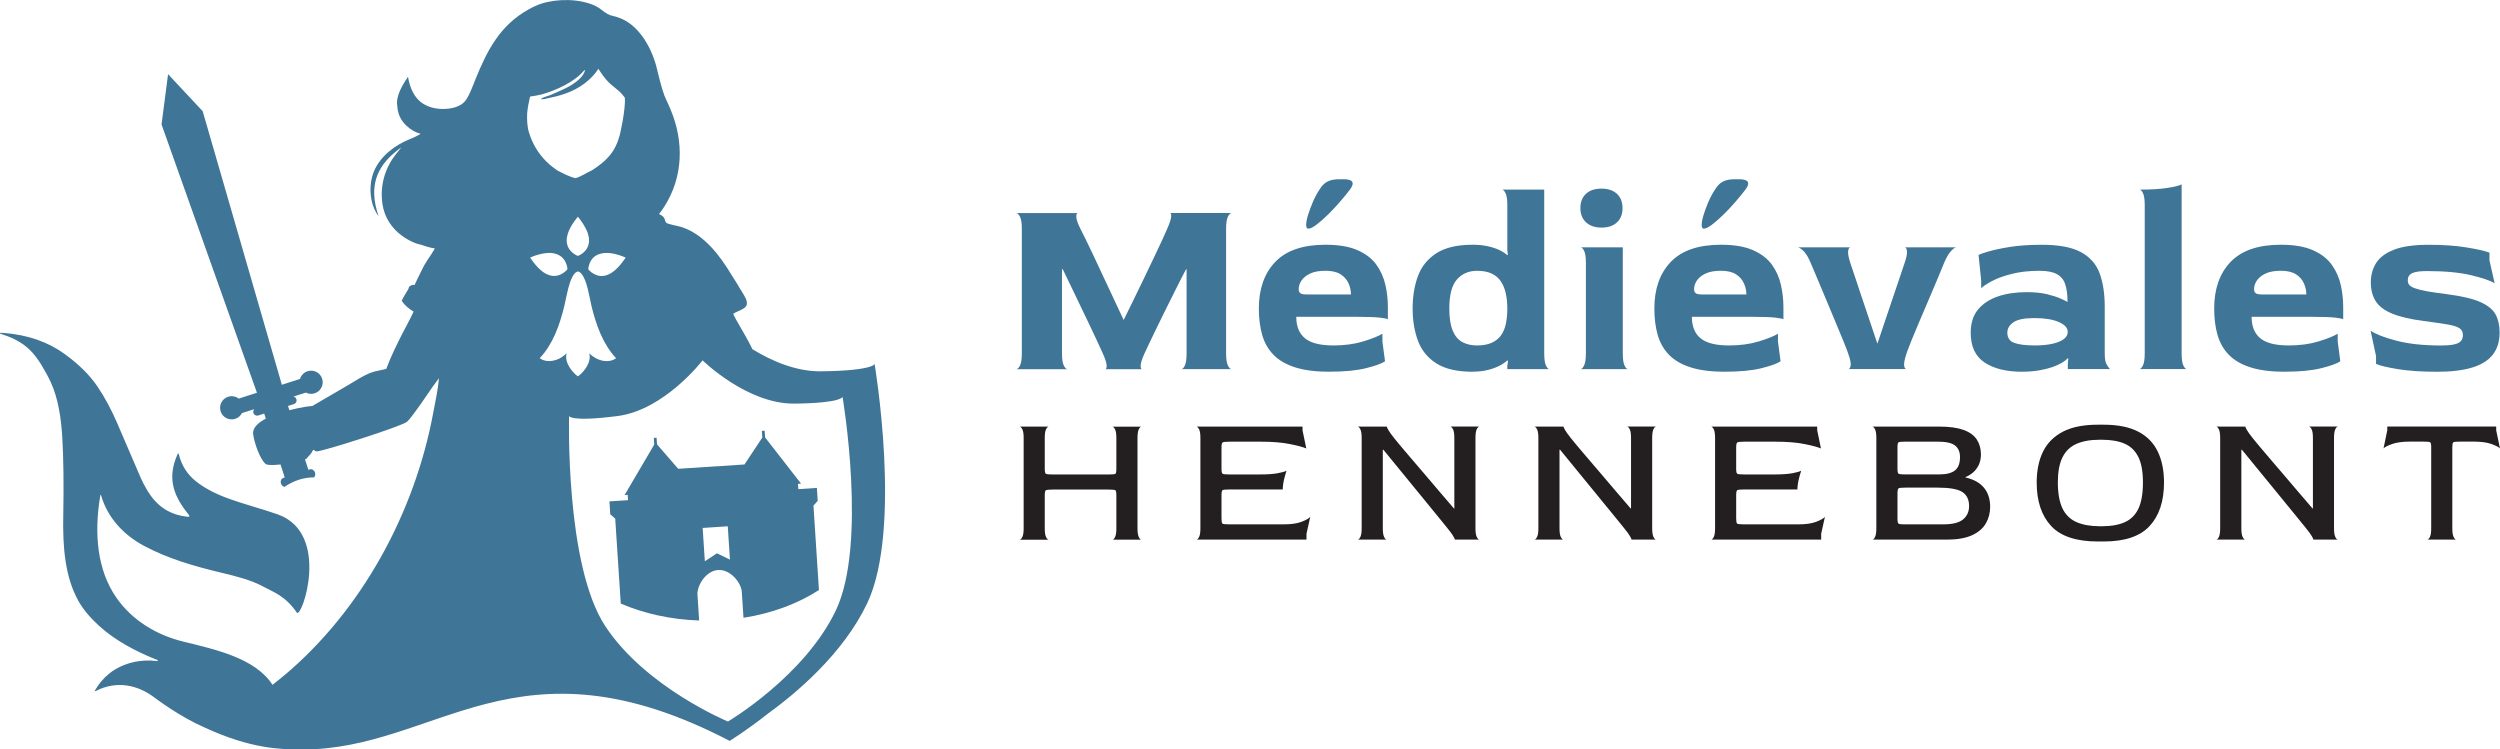
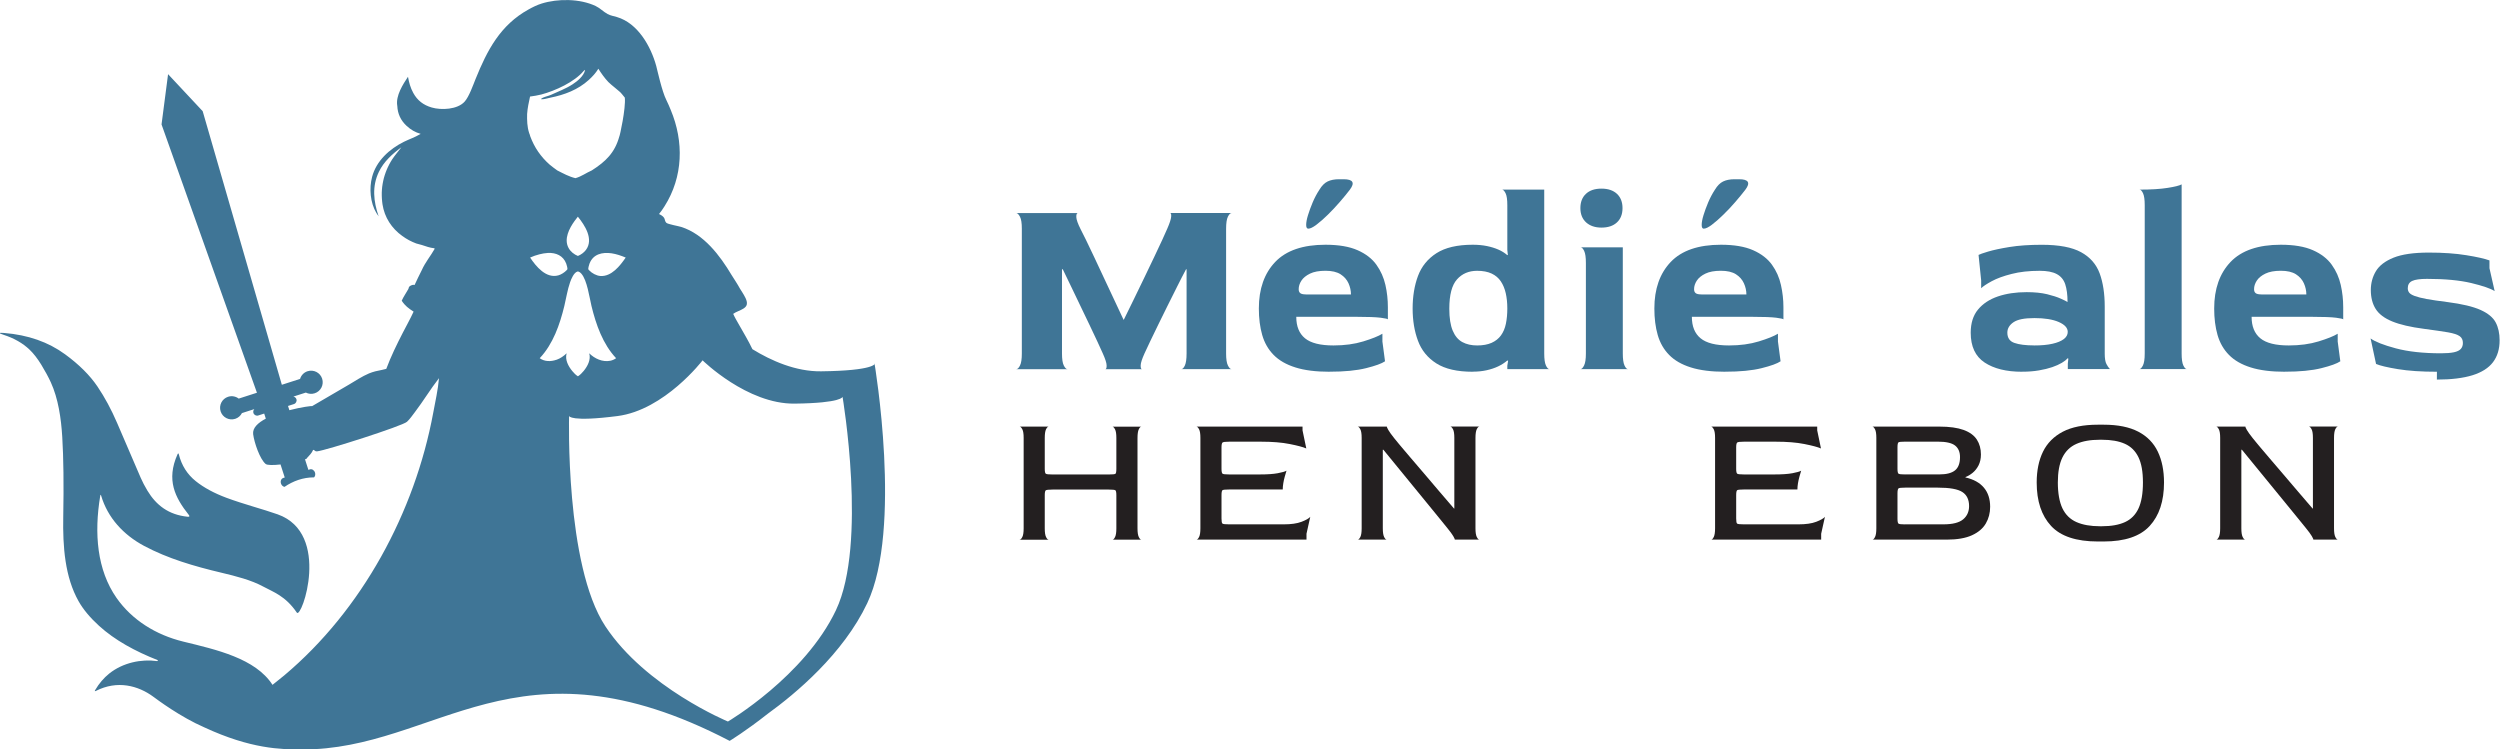
<svg xmlns="http://www.w3.org/2000/svg" id="Calque_2" viewBox="0 0 631.27 189.25">
  <defs>
    <style>.cls-1{fill:#3f7596;}.cls-1,.cls-2{stroke-width:0px;}.cls-2{fill:#231f20;}</style>
  </defs>
  <g id="Calque_1-2">
    <path class="cls-1" d="M256.64,93.21c.31,0,.61-.31.92-.92.31-.61.46-1.62.46-3.02v-31.53c0-1.4-.15-2.4-.46-2.99-.31-.59-.61-.91-.92-.95h15.5c-.26.05-.38.38-.36,1.02.02.64.38,1.65,1.08,3.05.31.57.76,1.47,1.35,2.69.59,1.23,1.27,2.65,2.04,4.27.77,1.62,1.58,3.35,2.43,5.19.85,1.84,1.72,3.68,2.59,5.52.88,1.84,1.69,3.57,2.43,5.19h.07c.79-1.62,1.63-3.34,2.53-5.16.9-1.82,1.78-3.65,2.66-5.49.88-1.84,1.71-3.58,2.5-5.22.79-1.64,1.47-3.09,2.04-4.34.57-1.25.99-2.18,1.25-2.79.61-1.4.94-2.41.98-3.02.04-.61-.04-.92-.26-.92h15.51c-.31,0-.61.31-.92.92-.31.61-.46,1.64-.46,3.09v31.47c0,1.4.15,2.41.46,3.02.31.61.61.92.92.92h-12.68c.31,0,.6-.31.89-.92.28-.61.43-1.62.43-3.02v-21.28h-.13c-.7,1.31-1.45,2.76-2.23,4.33-.79,1.58-1.59,3.18-2.4,4.8-.81,1.62-1.59,3.2-2.33,4.73-.74,1.53-1.42,2.94-2.04,4.21-.61,1.27-1.12,2.34-1.51,3.22-.61,1.36-.93,2.34-.95,2.96-.02.61.08.94.3.98h-9.2c.22-.04.32-.37.3-.98-.02-.61-.34-1.6-.95-2.96-.35-.79-.82-1.82-1.41-3.09-.59-1.27-1.25-2.66-1.97-4.17-.72-1.51-1.48-3.09-2.27-4.73-.79-1.64-1.57-3.26-2.33-4.86-.77-1.6-1.48-3.08-2.14-4.43h-.2v21.28c0,1.4.15,2.41.46,3.02.31.61.61.92.92.92h-12.88Z" />
    <path class="cls-1" d="M330.35,57.74c-.35,0-.53-.32-.53-.95s.15-1.46.46-2.46c.31-1.01.7-2.08,1.18-3.22s1.05-2.21,1.71-3.22c.61-1.01,1.3-1.7,2.07-2.07.77-.37,1.72-.56,2.86-.56h1.18c2.37,0,2.89.88,1.58,2.63-.7.92-1.54,1.95-2.53,3.09-.99,1.14-2,2.22-3.05,3.25-1.05,1.03-2.02,1.87-2.89,2.53-.88.66-1.55.98-2.04.98M329.76,74.36h11.37c0-.96-.21-1.91-.62-2.83-.42-.92-1.08-1.68-2-2.27-.92-.59-2.19-.89-3.81-.89s-2.92.24-3.91.72c-.99.48-1.71,1.07-2.17,1.77-.46.7-.69,1.42-.69,2.17,0,.44.13.77.39.98.26.22.74.33,1.44.33M335.74,93.87c-3.46,0-6.34-.36-8.64-1.09-2.3-.72-4.13-1.77-5.49-3.15-1.36-1.38-2.32-3.06-2.89-5.03-.57-1.97-.85-4.21-.85-6.7,0-4.95,1.38-8.87,4.14-11.76,2.76-2.89,6.99-4.34,12.68-4.34,3.33,0,6.03.46,8.11,1.38,2.08.92,3.67,2.15,4.76,3.68,1.09,1.53,1.85,3.23,2.27,5.09.42,1.86.62,3.74.62,5.62v3.09c0-.13-.6-.27-1.81-.43-1.21-.15-3.23-.23-6.08-.23h-15.24c0,2.41.73,4.21,2.2,5.42,1.47,1.21,3.87,1.81,7.2,1.81,2.8,0,5.31-.34,7.52-1.02,2.21-.68,3.82-1.32,4.83-1.94v1.97l.66,4.99c-.83.57-2.43,1.15-4.8,1.74-2.37.59-5.43.89-9.2.89" />
    <path class="cls-1" d="M372.99,87.23c1.44,0,2.66-.22,3.65-.66.98-.44,1.77-1.06,2.36-1.87.59-.81,1.01-1.79,1.25-2.95.24-1.16.36-2.44.36-3.85s-.13-2.68-.39-3.84c-.26-1.16-.68-2.17-1.25-3.02-.57-.85-1.35-1.51-2.33-1.97-.99-.46-2.2-.69-3.65-.69-2.1,0-3.8.72-5.09,2.17-1.29,1.44-1.94,3.92-1.94,7.42,0,2.32.29,4.16.86,5.52.57,1.36,1.38,2.32,2.43,2.89,1.05.57,2.3.85,3.75.85M371.87,93.87c-3.9,0-6.95-.7-9.16-2.1-2.21-1.4-3.77-3.31-4.66-5.72-.9-2.41-1.35-5.12-1.35-8.15s.45-5.8,1.35-8.21c.9-2.41,2.45-4.33,4.66-5.75,2.21-1.42,5.26-2.14,9.16-2.14,1.31,0,2.51.11,3.58.33,1.07.22,2.04.52,2.89.89.85.37,1.61.84,2.27,1.41l.13-.07-.13-1.25v-11.3c0-1.4-.14-2.4-.43-2.99-.29-.59-.58-.91-.89-.95h10.64v41.39c0,1.4.14,2.41.43,3.03.28.61.58.92.89.92h-10.64v-.86l.2-1.25-.2-.07c-.66.57-1.42,1.06-2.3,1.48s-1.85.74-2.92.98c-1.07.24-2.25.36-3.51.36" />
    <path class="cls-1" d="M399.07,93.21c.31,0,.61-.3.92-.92s.46-1.62.46-3.03v-22.86c0-1.4-.14-2.41-.43-3.02-.29-.61-.58-.92-.89-.92h10.64v26.8c0,1.4.14,2.41.43,3.03.28.61.58.92.89.92h-12.02ZM404.39,57.47c-1.62,0-2.91-.44-3.88-1.31-.96-.88-1.45-2.08-1.45-3.61s.47-2.74,1.41-3.61c.94-.88,2.24-1.31,3.91-1.31s2.97.44,3.91,1.31c.94.88,1.41,2.08,1.41,3.61s-.47,2.74-1.41,3.61c-.94.88-2.25,1.31-3.91,1.31" />
    <path class="cls-1" d="M430.21,57.74c-.35,0-.52-.32-.52-.95s.15-1.46.46-2.46c.31-1.01.7-2.08,1.18-3.22.48-1.14,1.05-2.21,1.71-3.22.61-1.01,1.3-1.7,2.07-2.07.77-.37,1.72-.56,2.86-.56h1.18c2.37,0,2.89.88,1.58,2.63-.7.92-1.55,1.95-2.53,3.09-.98,1.14-2,2.22-3.06,3.25-1.05,1.03-2.01,1.87-2.89,2.53-.88.66-1.55.98-2.04.98M429.62,74.36h11.36c0-.96-.21-1.91-.63-2.83-.42-.92-1.08-1.68-2-2.27-.92-.59-2.19-.89-3.81-.89s-2.92.24-3.91.72c-.99.48-1.71,1.07-2.17,1.77-.46.7-.69,1.42-.69,2.17,0,.44.13.77.39.98.26.22.74.33,1.44.33M435.6,93.87c-3.46,0-6.34-.36-8.64-1.09-2.3-.72-4.13-1.77-5.48-3.15-1.36-1.38-2.32-3.06-2.89-5.03-.57-1.97-.85-4.21-.85-6.7,0-4.95,1.38-8.87,4.14-11.76,2.76-2.89,6.99-4.34,12.68-4.34,3.33,0,6.03.46,8.11,1.38,2.08.92,3.67,2.15,4.77,3.68,1.1,1.53,1.85,3.23,2.26,5.09.42,1.86.63,3.74.63,5.62v3.09c0-.13-.6-.27-1.81-.43-1.21-.15-3.23-.23-6.07-.23h-15.24c0,2.41.73,4.21,2.2,5.42,1.47,1.21,3.86,1.81,7.19,1.81,2.8,0,5.31-.34,7.52-1.02,2.21-.68,3.82-1.32,4.83-1.94v1.97l.66,4.99c-.83.57-2.43,1.15-4.8,1.74-2.36.59-5.43.89-9.2.89" />
-     <path class="cls-1" d="M466.67,93.21c.31,0,.51-.29.63-.89.11-.59-.1-1.61-.63-3.06-.18-.57-.56-1.57-1.15-3.02-.59-1.44-1.28-3.11-2.07-4.99-.79-1.88-1.59-3.8-2.4-5.75-.81-1.95-1.55-3.72-2.23-5.32-.68-1.6-1.19-2.81-1.55-3.65-.61-1.49-1.24-2.54-1.87-3.15-.64-.61-1.13-.92-1.48-.92h13.34c-.31,0-.5.31-.59.92-.09.61.11,1.67.59,3.15.26.75.65,1.88,1.15,3.42.5,1.53,1.09,3.27,1.74,5.22.66,1.95,1.32,3.93,2,5.94.68,2.01,1.3,3.88,1.87,5.58h.07c.57-1.71,1.14-3.4,1.71-5.09.57-1.69,1.14-3.37,1.71-5.06.57-1.68,1.14-3.37,1.71-5.06.57-1.69,1.14-3.38,1.71-5.09.48-1.4.68-2.41.59-3.02-.09-.61-.28-.92-.59-.92h13.07c-.31,0-.74.3-1.31.89-.57.59-1.16,1.59-1.77,2.99-.31.79-.79,1.96-1.44,3.51-.66,1.55-1.39,3.29-2.2,5.19-.81,1.91-1.62,3.8-2.43,5.69-.81,1.88-1.52,3.59-2.14,5.12-.61,1.54-1.05,2.67-1.31,3.42-.48,1.49-.68,2.52-.59,3.09.09.57.28.85.59.85h-14.72Z" />
    <path class="cls-1" d="M513.64,87.23c1.84,0,3.38-.14,4.63-.43,1.25-.28,2.2-.68,2.86-1.18.66-.5.99-1.11.99-1.81,0-1.01-.76-1.84-2.27-2.5-1.51-.66-3.56-.99-6.14-.99s-4.26.35-5.29,1.05c-1.03.7-1.55,1.58-1.55,2.63,0,1.31.59,2.18,1.78,2.59,1.18.42,2.85.63,4.99.63M510.56,93.87c-3.94,0-7.08-.78-9.43-2.33-2.34-1.55-3.51-4.06-3.51-7.52,0-2.41.61-4.36,1.84-5.85,1.23-1.49,2.9-2.59,5.03-3.32,2.12-.72,4.54-1.08,7.26-1.08,2.01,0,3.74.18,5.16.52,1.42.35,2.57.72,3.45,1.12.88.39,1.44.68,1.71.85,0-1.84-.2-3.34-.59-4.5-.39-1.16-1.11-2.01-2.14-2.56-1.03-.55-2.46-.82-4.3-.82-2.67,0-5.04.26-7.09.79-2.06.52-3.74,1.14-5.03,1.84-1.29.7-2.18,1.29-2.66,1.77v-1.97l-.66-6.44c.31-.17,1.12-.46,2.43-.85,1.31-.39,3.11-.78,5.39-1.15,2.27-.37,4.99-.56,8.14-.56,4.34,0,7.64.62,9.92,1.87,2.28,1.25,3.84,3.03,4.7,5.35.85,2.32,1.28,5.13,1.28,8.41v11.82c0,1.23.14,2.12.43,2.66.28.55.58.97.89,1.28h-10.64v-1.38l.13-1.25-.13-.13c-.35.39-.85.79-1.51,1.18-.66.39-1.47.76-2.43,1.09-.97.33-2.08.6-3.35.82-1.27.22-2.69.33-4.27.33" />
    <path class="cls-1" d="M540.18,93.21c.31,0,.61-.31.92-.92.31-.61.46-1.62.46-3.02v-37.45c0-1.4-.14-2.41-.43-3.02-.29-.61-.58-.92-.89-.92,2.89,0,5.24-.14,7.06-.43,1.82-.28,3.01-.58,3.58-.89v42.7c0,1.4.14,2.41.43,3.02.29.61.58.92.89.92h-12.02Z" />
    <path class="cls-1" d="M571,74.36h11.37c0-.96-.21-1.91-.62-2.83-.42-.92-1.08-1.68-2-2.27-.92-.59-2.19-.89-3.81-.89s-2.92.24-3.91.72c-.99.48-1.71,1.07-2.17,1.77-.46.7-.69,1.42-.69,2.17,0,.44.13.77.39.98.26.22.75.33,1.44.33M576.97,93.87c-3.46,0-6.34-.36-8.64-1.09-2.3-.72-4.13-1.77-5.49-3.15-1.36-1.38-2.32-3.06-2.89-5.03-.57-1.97-.85-4.21-.85-6.7,0-4.95,1.38-8.87,4.14-11.76,2.76-2.89,6.99-4.34,12.68-4.34,3.33,0,6.03.46,8.11,1.38,2.08.92,3.67,2.15,4.76,3.68,1.1,1.53,1.85,3.23,2.27,5.09.42,1.86.62,3.74.62,5.62v3.09c0-.13-.6-.27-1.81-.43-1.2-.15-3.23-.23-6.08-.23h-15.24c0,2.41.73,4.21,2.2,5.42,1.47,1.21,3.86,1.81,7.19,1.81,2.8,0,5.31-.34,7.52-1.02,2.21-.68,3.82-1.32,4.83-1.94v1.97l.66,4.99c-.83.57-2.43,1.15-4.8,1.74-2.36.59-5.43.89-9.2.89" />
-     <path class="cls-1" d="M615.34,93.87c-3.9,0-7.18-.22-9.85-.66-2.67-.44-4.51-.88-5.52-1.31v-1.97l-1.38-6.44c1.14.83,3.26,1.67,6.37,2.5,3.11.83,6.92,1.25,11.43,1.25,1.36,0,2.44-.09,3.25-.26.81-.17,1.39-.46,1.74-.85.35-.39.52-.9.52-1.51,0-.75-.27-1.32-.82-1.71-.55-.39-1.52-.71-2.92-.96-1.4-.24-3.44-.53-6.11-.89-3.37-.44-6.04-1.06-8.01-1.87-1.97-.81-3.36-1.86-4.17-3.16-.81-1.29-1.22-2.88-1.22-4.76,0-1.75.43-3.34,1.28-4.76.85-1.42,2.34-2.56,4.47-3.42,2.12-.85,5.09-1.28,8.9-1.28,3.59,0,6.75.22,9.46.66,2.72.44,4.66.88,5.85,1.32v1.97l1.31,5.78c-1.01-.66-2.98-1.33-5.91-2.04-2.94-.7-6.66-1.05-11.17-1.05-1.75,0-3,.17-3.74.52-.75.35-1.12.96-1.12,1.84,0,.44.12.81.36,1.12.24.31.71.59,1.41.85.7.26,1.71.52,3.02.76,1.31.24,3.04.49,5.19.76,3.72.48,6.53,1.15,8.41,2,1.88.85,3.15,1.9,3.81,3.15.66,1.25.99,2.75.99,4.5,0,2.23-.56,4.08-1.68,5.55-1.12,1.47-2.85,2.56-5.19,3.29-2.34.72-5.33,1.09-8.97,1.09" />
+     <path class="cls-1" d="M615.34,93.87c-3.9,0-7.18-.22-9.85-.66-2.67-.44-4.51-.88-5.52-1.31l-1.38-6.44c1.14.83,3.26,1.67,6.37,2.5,3.11.83,6.92,1.25,11.43,1.25,1.36,0,2.44-.09,3.25-.26.81-.17,1.39-.46,1.74-.85.35-.39.52-.9.52-1.51,0-.75-.27-1.32-.82-1.71-.55-.39-1.52-.71-2.92-.96-1.4-.24-3.44-.53-6.11-.89-3.37-.44-6.04-1.06-8.01-1.87-1.97-.81-3.36-1.86-4.17-3.16-.81-1.29-1.22-2.88-1.22-4.76,0-1.75.43-3.34,1.28-4.76.85-1.42,2.34-2.56,4.47-3.42,2.12-.85,5.09-1.28,8.9-1.28,3.59,0,6.75.22,9.46.66,2.72.44,4.66.88,5.85,1.32v1.97l1.31,5.78c-1.01-.66-2.98-1.33-5.91-2.04-2.94-.7-6.66-1.05-11.17-1.05-1.75,0-3,.17-3.74.52-.75.35-1.12.96-1.12,1.84,0,.44.12.81.36,1.12.24.31.71.59,1.41.85.7.26,1.71.52,3.02.76,1.31.24,3.04.49,5.19.76,3.72.48,6.53,1.15,8.41,2,1.88.85,3.15,1.9,3.81,3.15.66,1.25.99,2.75.99,4.5,0,2.23-.56,4.08-1.68,5.55-1.12,1.47-2.85,2.56-5.19,3.29-2.34.72-5.33,1.09-8.97,1.09" />
    <path class="cls-2" d="M257.48,136.26c.22,0,.44-.22.67-.67.22-.44.33-1.17.33-2.19v-22.83c0-1.01-.11-1.74-.33-2.16-.22-.43-.45-.66-.67-.69h7.33c-.22,0-.44.22-.67.66-.22.44-.33,1.19-.33,2.24v7.76c0,.7.09,1.11.26,1.24s.74.19,1.69.19h14.23c.95,0,1.51-.06,1.66-.17.16-.11.24-.53.24-1.26v-7.8c0-1.01-.11-1.74-.33-2.16-.22-.43-.44-.66-.66-.69h7.32c-.22,0-.44.22-.66.66-.22.44-.33,1.19-.33,2.24v22.79c0,1.02.11,1.75.33,2.19.22.45.44.67.66.67h-7.32c.22,0,.44-.22.66-.67.22-.44.33-1.17.33-2.19v-8.37c0-.73-.09-1.15-.26-1.26-.18-.11-.72-.17-1.64-.17h-14.23c-.95,0-1.52.07-1.69.19-.17.12-.26.54-.26,1.24v8.37c0,1.02.11,1.75.33,2.19.22.45.44.67.67.67h-7.33Z" />
    <path class="cls-2" d="M302.11,136.26c.22,0,.44-.22.67-.67.22-.44.33-1.17.33-2.19v-22.83c0-1.01-.11-1.74-.33-2.16-.22-.43-.45-.66-.67-.69h26.79v.95l.95,4.57c-.79-.35-2.19-.72-4.19-1.12-2-.4-4.41-.59-7.23-.59h-8.04c-.95,0-1.52.07-1.69.21-.17.14-.26.55-.26,1.21v5.42c0,.7.09,1.11.26,1.24.17.13.72.19,1.64.19h7.85c1.84,0,3.32-.1,4.45-.31,1.12-.21,1.86-.42,2.21-.64-.13.41-.27.9-.43,1.47-.16.57-.29,1.14-.38,1.71-.09.57-.14,1.1-.14,1.57h-13.56c-.92,0-1.47.06-1.64.17-.17.11-.26.53-.26,1.26v5.9c0,.73.08,1.16.24,1.28.16.13.71.19,1.67.19h13.84c1.84,0,3.32-.21,4.45-.64,1.12-.43,1.86-.85,2.21-1.26l-.95,4.28v1.48h-27.78Z" />
    <path class="cls-2" d="M342.83,136.26c.22,0,.44-.22.67-.67.22-.44.33-1.17.33-2.19v-22.83c0-1.01-.11-1.74-.33-2.16-.22-.43-.45-.66-.67-.69h7.37c-.03.09.09.38.36.85.27.48.77,1.17,1.5,2.09.22.29.69.86,1.4,1.71.71.86,1.61,1.91,2.69,3.17,1.08,1.25,2.25,2.62,3.5,4.09,1.25,1.48,2.52,2.97,3.8,4.47,1.28,1.51,2.51,2.94,3.69,4.3h.09v-17.84c0-1.01-.11-1.74-.33-2.16s-.44-.66-.66-.69h7.33c-.22,0-.45.22-.67.66-.22.44-.33,1.19-.33,2.24v22.79c0,1.02.11,1.75.33,2.19.22.45.44.67.67.67h-6.23c.03-.09-.09-.39-.38-.88-.29-.49-.79-1.18-1.52-2.07-.48-.6-1.17-1.45-2.07-2.55-.9-1.1-1.93-2.35-3.07-3.76-1.14-1.41-2.35-2.89-3.64-4.45-1.28-1.55-2.55-3.11-3.81-4.66-1.25-1.55-2.44-3-3.54-4.33h-.14v19.84c0,1.02.11,1.75.33,2.19.22.45.45.67.67.67h-7.33Z" />
-     <path class="cls-2" d="M387.45,136.26c.22,0,.44-.22.67-.67.22-.44.33-1.17.33-2.19v-22.83c0-1.01-.11-1.74-.33-2.16-.22-.43-.45-.66-.67-.69h7.37c-.03.09.09.38.36.85.27.48.77,1.17,1.5,2.09.22.29.69.86,1.4,1.71.71.86,1.61,1.91,2.69,3.17,1.08,1.25,2.24,2.62,3.5,4.09,1.25,1.48,2.52,2.97,3.8,4.47,1.28,1.51,2.51,2.94,3.69,4.3h.09v-17.84c0-1.01-.11-1.74-.33-2.16s-.44-.66-.66-.69h7.33c-.22,0-.45.22-.67.66-.22.44-.33,1.19-.33,2.24v22.79c0,1.02.11,1.75.33,2.19.22.45.44.67.67.67h-6.23c.03-.09-.09-.39-.38-.88-.29-.49-.79-1.18-1.52-2.07-.48-.6-1.17-1.45-2.07-2.55-.9-1.1-1.93-2.35-3.07-3.76-1.14-1.41-2.36-2.89-3.64-4.45-1.28-1.55-2.55-3.11-3.81-4.66s-2.44-3-3.54-4.33h-.14v19.84c0,1.02.11,1.75.33,2.19.22.45.44.67.67.67h-7.33Z" />
    <path class="cls-2" d="M432.08,136.26c.22,0,.44-.22.66-.67.22-.44.33-1.17.33-2.19v-22.83c0-1.01-.11-1.74-.33-2.16s-.44-.66-.66-.69h26.78v.95l.95,4.57c-.79-.35-2.19-.72-4.19-1.12-2-.4-4.41-.59-7.23-.59h-8.04c-.95,0-1.52.07-1.69.21-.17.14-.26.55-.26,1.21v5.42c0,.7.09,1.11.26,1.24.18.13.72.19,1.64.19h7.85c1.84,0,3.32-.1,4.45-.31,1.12-.21,1.86-.42,2.21-.64-.13.41-.27.9-.43,1.47-.16.57-.28,1.14-.38,1.71-.09.57-.14,1.1-.14,1.57h-13.56c-.92,0-1.47.06-1.64.17-.17.11-.26.53-.26,1.26v5.9c0,.73.08,1.16.24,1.28.16.13.72.19,1.67.19h13.84c1.84,0,3.32-.21,4.45-.64,1.12-.43,1.86-.85,2.21-1.26l-.95,4.28v1.48h-27.78Z" />
    <path class="cls-2" d="M481.03,132.4h9.71c2.31,0,3.97-.42,4.97-1.26,1-.84,1.5-1.96,1.5-3.35,0-1.62-.56-2.8-1.69-3.54-1.13-.75-3.2-1.12-6.21-1.12h-8.23c-.95,0-1.52.06-1.69.19-.17.13-.26.56-.26,1.28v6.38c0,.7.09,1.11.26,1.24.18.13.72.19,1.64.19M481.08,119.79h8.66c1.77,0,3.08-.34,3.92-1.02.84-.68,1.26-1.8,1.26-3.35,0-1.3-.42-2.27-1.26-2.93-.84-.65-2.29-.97-4.35-.97h-8.23c-.95,0-1.52.06-1.69.17-.17.11-.26.53-.26,1.26v5.42c0,.7.09,1.11.26,1.24.18.13.74.19,1.69.19M472.8,136.26c.22,0,.44-.22.66-.67.22-.44.33-1.17.33-2.19v-22.83c0-1.01-.11-1.74-.33-2.16-.22-.43-.44-.66-.66-.69h16.89c2.57,0,4.62.29,6.16.85,1.54.57,2.65,1.39,3.33,2.45.68,1.06,1.02,2.31,1.02,3.73,0,1.05-.2,1.96-.59,2.74-.4.78-.9,1.41-1.5,1.9-.6.49-1.21.85-1.81,1.07v.1c2.06.47,3.62,1.34,4.66,2.59,1.05,1.25,1.57,2.86,1.57,4.83,0,1.55-.37,2.96-1.1,4.21-.73,1.25-1.9,2.24-3.5,2.97-1.6.73-3.72,1.1-6.35,1.1h-18.79Z" />
    <path class="cls-2" d="M530.22,132.88h.52c2.38,0,4.33-.35,5.85-1.05,1.52-.7,2.66-1.85,3.4-3.45.74-1.6,1.12-3.78,1.12-6.54s-.38-4.83-1.14-6.4c-.76-1.57-1.9-2.7-3.43-3.38-1.52-.68-3.46-1.02-5.8-1.02h-.52c-2.38,0-4.35.35-5.92,1.05-1.57.7-2.74,1.84-3.52,3.42-.78,1.59-1.16,3.7-1.16,6.33s.39,4.9,1.16,6.52c.78,1.62,1.96,2.77,3.54,3.47,1.59.7,3.55,1.05,5.9,1.05M529.74,136.73c-5.46,0-9.4-1.31-11.82-3.92-2.43-2.62-3.64-6.27-3.64-10.97,0-3.01.53-5.6,1.59-7.78,1.06-2.17,2.73-3.85,4.99-5.04,2.27-1.19,5.23-1.78,8.87-1.78h1.47c3.58,0,6.49.59,8.73,1.76,2.24,1.17,3.88,2.85,4.93,5.04,1.05,2.19,1.57,4.79,1.57,7.8,0,4.7-1.21,8.35-3.62,10.97-2.41,2.62-6.28,3.92-11.61,3.92h-1.47Z" />
    <path class="cls-2" d="M559.62,136.26c.22,0,.44-.22.66-.67.22-.44.33-1.17.33-2.19v-22.83c0-1.01-.11-1.74-.33-2.16-.22-.43-.44-.66-.66-.69h7.37c-.03.09.09.38.36.85.27.48.77,1.17,1.5,2.09.22.29.69.86,1.4,1.71.71.86,1.61,1.91,2.69,3.17,1.08,1.25,2.24,2.62,3.5,4.09,1.25,1.48,2.52,2.97,3.81,4.47,1.28,1.51,2.51,2.94,3.69,4.3h.09v-17.84c0-1.01-.11-1.74-.33-2.16-.22-.43-.45-.66-.67-.69h7.33c-.22,0-.45.22-.67.66-.22.44-.33,1.19-.33,2.24v22.79c0,1.02.11,1.75.33,2.19.22.45.45.67.67.67h-6.23c.03-.09-.09-.39-.38-.88-.29-.49-.79-1.18-1.52-2.07-.47-.6-1.16-1.45-2.07-2.55-.9-1.1-1.93-2.35-3.07-3.76-1.14-1.41-2.35-2.89-3.64-4.45-1.29-1.55-2.56-3.11-3.81-4.66-1.25-1.55-2.44-3-3.54-4.33h-.14v19.84c0,1.02.11,1.75.33,2.19.22.45.45.67.67.67h-7.32Z" />
-     <path class="cls-2" d="M612.9,136.26c.22,0,.45-.22.67-.67.22-.44.33-1.17.33-2.19v-20.46c0-.7-.08-1.11-.24-1.24-.16-.13-.71-.19-1.67-.19h-3.47c-1.84,0-3.32.2-4.45.59-1.12.4-1.86.77-2.21,1.12l.95-4.57v-.95h27.5v.95l.95,4.57c-.35-.35-1.09-.72-2.21-1.12-1.12-.4-2.61-.59-4.45-.59h-3.42c-.98,0-1.55.06-1.71.19-.16.13-.24.54-.24,1.24v20.46c0,1.02.11,1.75.33,2.19.22.45.45.67.67.67h-7.33Z" />
-     <path class="cls-1" d="M181.03,139.71l-3.05,2.02-.28-4.21-.27-4.21,3.17-.21,3.17-.21.27,4.21.28,4.21-3.29-1.6ZM205.38,127.71l1.1-1.24-.21-3.27-4.69.31-.09-1.34.78-.05-9.08-11.67-.11-1.69-.7.05.11,1.68-4.51,6.8-.39.02-15.95,1.04-.39.02-5.35-6.16-.11-1.68-.7.04.11,1.69-7.49,12.75.78-.05.09,1.34-4.69.3.21,3.27,1.25,1.09,1.4,21.45c5.81,2.5,12.56,4.03,19.79,4.27l-.42-6.51c-.15-2.31,2.12-6.04,5.21-6.24,3.09-.2,5.83,3.2,5.98,5.51l.43,6.56c7.24-1.14,13.77-3.6,19.05-7.01l-1.38-21.29Z" />
    <path class="cls-1" d="M211.1,154.05c-7.94,16.74-27.29,28.14-27.29,28.14,0,0-20.76-8.59-30.96-24.06-10.2-15.46-9.15-53.08-9.15-53.08,0,0,.3,1.54,12.21.01,11.91-1.53,21.5-14.07,21.5-14.07,0,0,11.24,11.08,23.25,10.93,12.01-.15,12.09-1.72,12.09-1.72,0,0,6.29,37.1-1.65,53.84M140.51,90.84c-1.38.49-3.01.5-4.23-.39,3.37-3.56,5.08-8.5,6.22-13.2.48-1.98.78-4.08,1.46-6,.29-.82.92-2.36,1.8-2.67.37-.13.82.28,1.05.54,1.45,1.67,2.01,5.93,2.54,8.13,1.14,4.7,2.86,9.63,6.22,13.2-.41.3-.94.54-1.44.64-1.98.4-3.96-.52-5.35-1.88.47,1.6-.4,3.24-1.39,4.45-.41.51-.91,1.01-1.46,1.36-.55-.34-1.02-.83-1.43-1.33-1-1.22-1.89-2.86-1.42-4.48-.74.7-1.59,1.3-2.56,1.64M133.85,65.04c.74-.34,1.56-.62,2.35-.82.7-.18,1.42-.31,2.14-.35,2.05-.1,3.87.68,4.63,2.68.1.26.39,1.25.3,1.46,0,.02-.19.22-.22.25-.5.53-1.36,1.08-2.06,1.27-3.11.86-5.63-2.24-7.14-4.5M133.11,28.71c.09-1.42.43-2.94.73-4.33.96-.13,1.91-.28,2.85-.52,3.52-.94,8.35-3.14,10.69-5.95l.32-.26.04.03c-.32,1.52-1.94,2.82-3.17,3.62-1.73,1.13-3.61,1.79-5.47,2.66-.69.32-1.94.51-2.47,1.01l.07.1c.75.03,1.56-.27,2.29-.41,3.57-.72,6.95-1.99,9.69-4.48.93-.85,1.76-1.75,2.41-2.82.75,1.18,1.55,2.33,2.52,3.35.65.69,3.09,2.52,3.31,2.91.04.07.19.22.19.22.21.26.44.53.66.81.29,2.67-1.28,9.79-1.39,9.82-1.14,4.1-3.42,6.31-6.94,8.56-1.43.62-2.6,1.53-4.13,1.96-1.6-.36-3.13-1.22-4.59-1.95-.64-.49-1.32-.93-1.93-1.47-.28-.24-.54-.49-.8-.75-.26-.26-.51-.52-.75-.79-.24-.27-.48-.55-.7-.84-.22-.29-.44-.58-.65-.88-.21-.3-.4-.61-.59-.92-.19-.31-.36-.63-.53-.96-.17-.32-.32-.65-.47-.99-.15-.33-.28-.67-.41-1.02-.07-.29-.15-.54-.27-.81-.53-1.62-.55-3.22-.52-4.9M147.96,63.1c-.51.68-1.26,1.22-2.04,1.53-.97-.39-1.87-1.11-2.36-2.03-1.22-2.27.19-4.95,1.53-6.81.26-.36.55-.7.81-1.06h.03c1.76,2.17,4.03,5.67,2.03,8.37M148.87,66.53c.92-2.38,3.22-2.9,5.54-2.57,1.23.18,2.43.6,3.57,1.07v.03c-1.42,2.06-3.57,4.82-6.37,4.63-1.01-.07-2.14-.69-2.83-1.42-.03-.03-.21-.24-.22-.25-.1-.22.21-1.23.3-1.49M220.91,91.83s-.09,1.77-13.58,1.93c-6.39.08-12.59-2.67-17.34-5.59-1.03-2.17-2.32-4.29-3.5-6.38-.47-.83-.97-1.66-1.35-2.54.75-.55,1.76-.81,2.55-1.31.41-.26.79-.58.89-1.08.2-.96-.66-2.24-1.14-3.04l-.6-.95c-.63-1.17-1.41-2.3-2.11-3.43-2.95-4.94-7.01-10.33-12.72-12.14-.66-.21-3.39-.69-3.75-1.04-.68-.68.07-1.31-1.85-2.22.5-.62.96-1.26,1.38-1.94,4.73-7.46,4.93-16.34,1.57-24.36-.35-.83-.69-1.68-1.1-2.48-1.11-2.17-2.31-7.7-2.55-8.59-1.36-4.97-4.65-10.82-9.94-12.37-.77-.23-1.64-.37-2.35-.76-1.07-.58-1.91-1.5-3.03-2.03-3.96-1.87-9.52-1.9-13.64-.61-1.14.36-2.22.89-3.26,1.47-7.17,3.95-10.47,10.32-13.41,17.59-.64,1.59-1.63,4.42-2.74,5.68-1.8,2.04-5.92,2.21-8.34,1.5-2.09-.61-3.61-1.77-4.65-3.68-.71-1.29-1.08-2.64-1.33-4.08-1.3,1.95-3.1,4.77-2.72,7.25,0,.04.02.07.02.1.08,2,.88,3.69,2.35,5.05,1.05.97,2.17,1.63,3.55,2.02l-.17.1c-1.24.75-2.74,1.25-4.05,1.9-3.64,1.81-6.97,4.8-8.04,8.86-.77,2.9-.48,6.54,1.09,9.14.17.28.37.55.56.82-1.3-3.74-1.71-7.57.07-11.25,1.25-2.58,3.39-4.51,5.67-6.18-.76,1.04-1.62,1.98-2.32,3.05-.13.21-.26.42-.39.63-.13.21-.25.43-.36.65-.12.22-.23.44-.33.66-.11.22-.21.45-.3.68-.1.23-.19.46-.27.69-.09.23-.16.47-.24.7-.07.24-.14.47-.21.71-.06.24-.12.48-.17.72-.05.24-.1.48-.14.73-.04.24-.08.49-.11.73-.03.25-.05.49-.07.74-.02.25-.03.49-.04.74,0,.25-.01.49,0,.74,0,.25.01.49.03.74.01.25.03.49.06.74.02.25.06.49.09.74.51,3.31,2.31,6.08,5.02,8.02.54.39,1.1.74,1.69,1.06.59.31,1.2.59,1.82.82l1.4.38c1.01.33,2.05.72,3.11.82l.16.12c-1.04,1.84-2.4,3.44-3.27,5.4-.61,1.25-1.26,2.49-1.82,3.76-.38-.1-.65,0-1.01.18-.29.14-.43.33-.51.64-.01.04-.01.09-.02.14-.55,1.01-1.25,1.96-1.71,3.01.82,1.28,1.73,1.94,3,2.76-.82,1.79-1.8,3.53-2.7,5.28-1.52,2.95-3.04,6.06-4.2,9.17l-1.13.27c-1.11.2-2.18.45-3.23.88-1.76.74-3.43,1.88-5.08,2.84l-9.3,5.43c-.04-.11-2.69.23-5.73,1.02l-.34-1.07,1.49-.48c.51-.16.8-.72.63-1.23-.12-.36-.42-.6-.77-.66l3.15-1.01c.67.34,1.46.43,2.23.18,1.54-.49,2.38-2.14,1.89-3.68-.49-1.54-2.14-2.38-3.68-1.89-.95.3-1.63,1.05-1.9,1.94l-4.6,1.48L51.18,28.08l-8.74-9.35-1.65,12.69,24.09,67.75-4.6,1.48c-.74-.56-1.73-.77-2.68-.46-1.54.49-2.38,2.14-1.89,3.68.49,1.54,2.14,2.38,3.68,1.89.77-.25,1.36-.78,1.7-1.45l3.14-1.01c-.25.25-.35.62-.24.98.16.51.72.8,1.23.63l1.49-.48.41,1.28c-2,1.05-3.39,2.36-3.2,3.92.28,2.14,1.67,6.25,3.14,7.51.42.36,1.98.34,3.78.14l.17.54.45,1.39.44,1.36-.38.12c-.51.17-.77.8-.57,1.41.15.46.5.77.89.84,2.17-1.49,4.7-2.4,7.42-2.4.01,0,.03,0,.04,0,.28-.28.39-.75.24-1.21-.2-.61-.77-.98-1.29-.81l-.38.12-.44-1.36-.41-1.28c.34-.13.53-.25.5-.35.57-.62,1.22-1.25,1.54-2.04h.21c.27.26.43.4.8.36,2.25-.24,21.55-6.4,22.7-7.47.75-.7,1.37-1.62,1.99-2.43,2.13-2.79,3.93-5.82,6.09-8.58-.25,2.92-.93,5.88-1.46,8.76-4.65,25.09-17.96,49.77-37.61,66.29-.98.82-1.97,1.61-2.97,2.39-4.3-6.68-14.16-8.88-22.53-10.92-6.96-1.7-12.97-5.48-16.86-11.04-4.91-7.03-5.69-16.27-4.11-25.76.06-.34.14-.36.23-.05,1.66,5.6,5.64,9.89,10.8,12.66,5.99,3.21,12.67,5.16,19.59,6.8,3.62.86,7.5,1.84,10.57,3.51,2.47,1.34,5.59,2.34,8.45,6.56,1.18,1.74,8.75-19.99-4.83-24.81-3.63-1.29-8.57-2.56-12.93-4.18-3.11-1.16-5.69-2.55-7.74-4.19-2.16-1.72-3.59-3.98-4.29-6.77-.08-.34-.2-.33-.36.03-2.84,6.41-.64,10.83,2.88,15.26.28.35.17.5-.32.45-4.78-.49-7.91-2.89-10.14-6.59-.68-1.13-1.24-2.21-1.69-3.24-1.97-4.58-3.96-9.19-5.95-13.83-1.47-3.42-3.13-6.49-4.97-9.22-1.93-2.85-4.65-5.56-8.17-8.13-4.25-3.11-9.38-4.91-15.4-5.39-1.41-.12-1.47.04-.18.45,2.67.86,4.87,2.11,6.59,3.75,1.03.98,2.02,2.26,2.99,3.84.97,1.59,1.77,3.07,2.4,4.44,1.86,4.06,2.6,9.1,2.88,13.79.32,5.25.4,11.98.25,20.18-.14,7.5.42,15.18,3.88,21.3,1.16,2.05,2.87,4.11,5.13,6.17,4.03,3.68,9.22,6.48,14.81,8.68.1.03.1.1.02.19-.05.05-.1.07-.16.06-3.93-.54-8.57.36-12.07,3.15-1.38,1.11-2.57,2.5-3.55,4.17-.17.29-.1.36.21.2,5.36-2.73,10.64-1.36,14.5,1.5.92.68,6.79,5.09,12.86,7.72,11.77,5.46,19.31,5.56,24.52,5.58,34.3.16,54.22-30.2,108.05-2.21.05.02.07.04.07.04,0,0,4.13-2.51,9.57-6.81,7.05-5.09,19.09-15.12,25.17-27.95,8.91-18.8,1.85-60.49,1.85-60.49" />
  </g>
</svg>